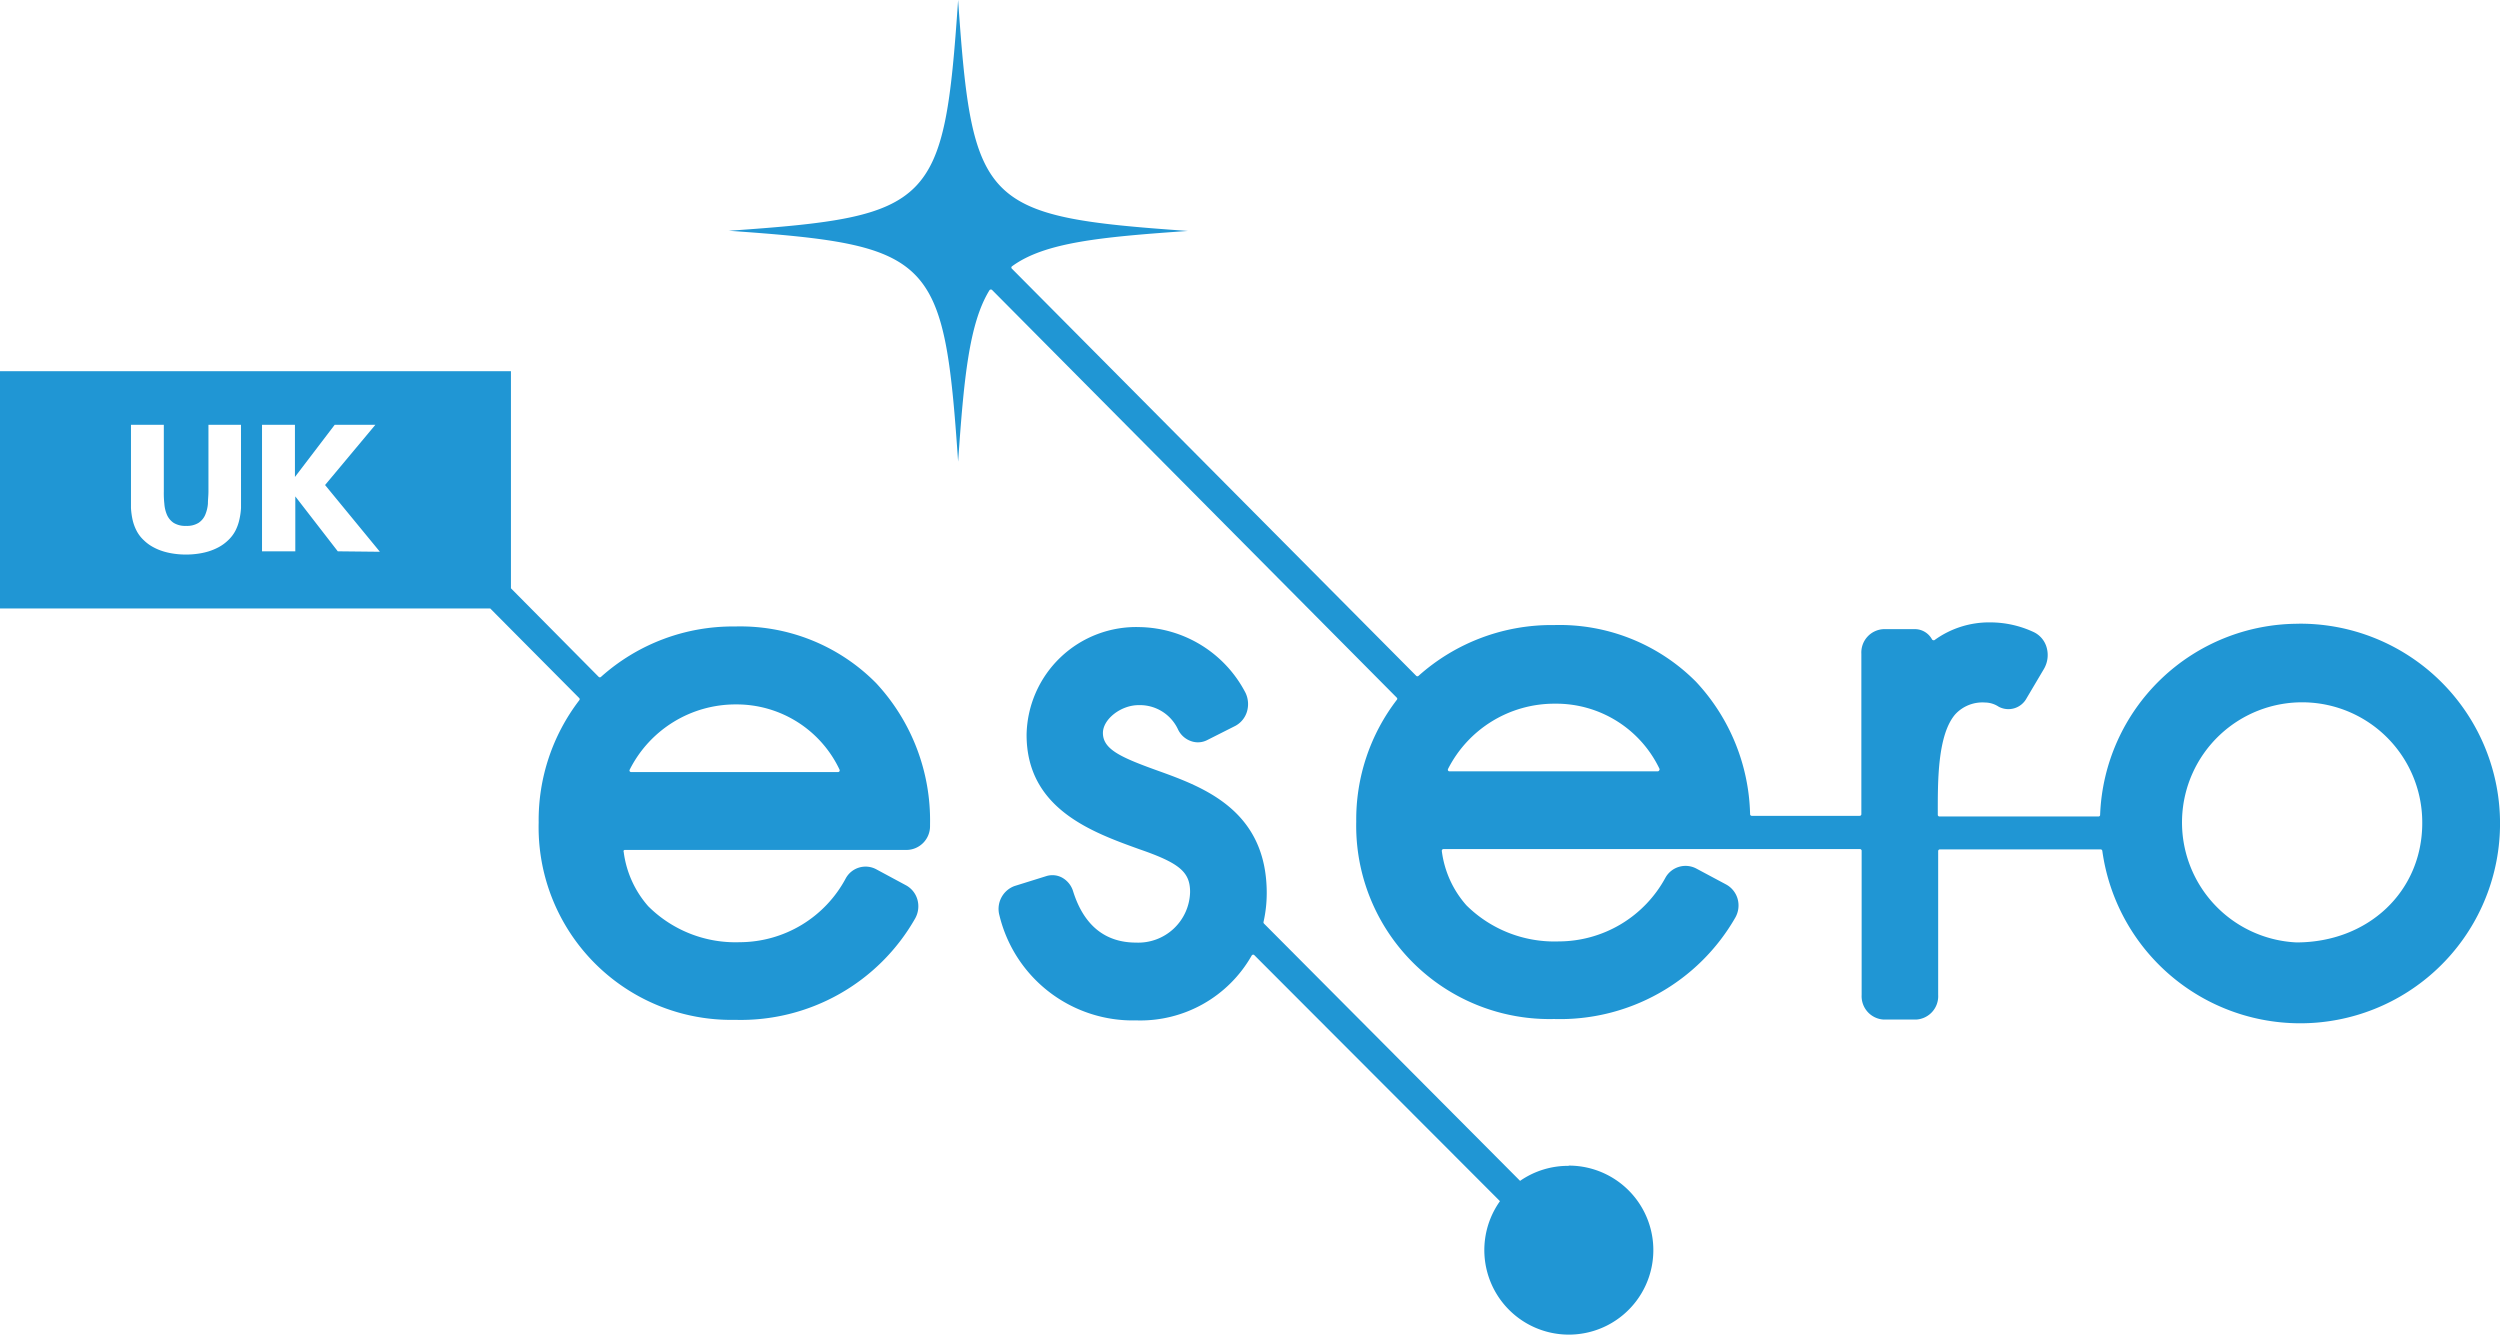
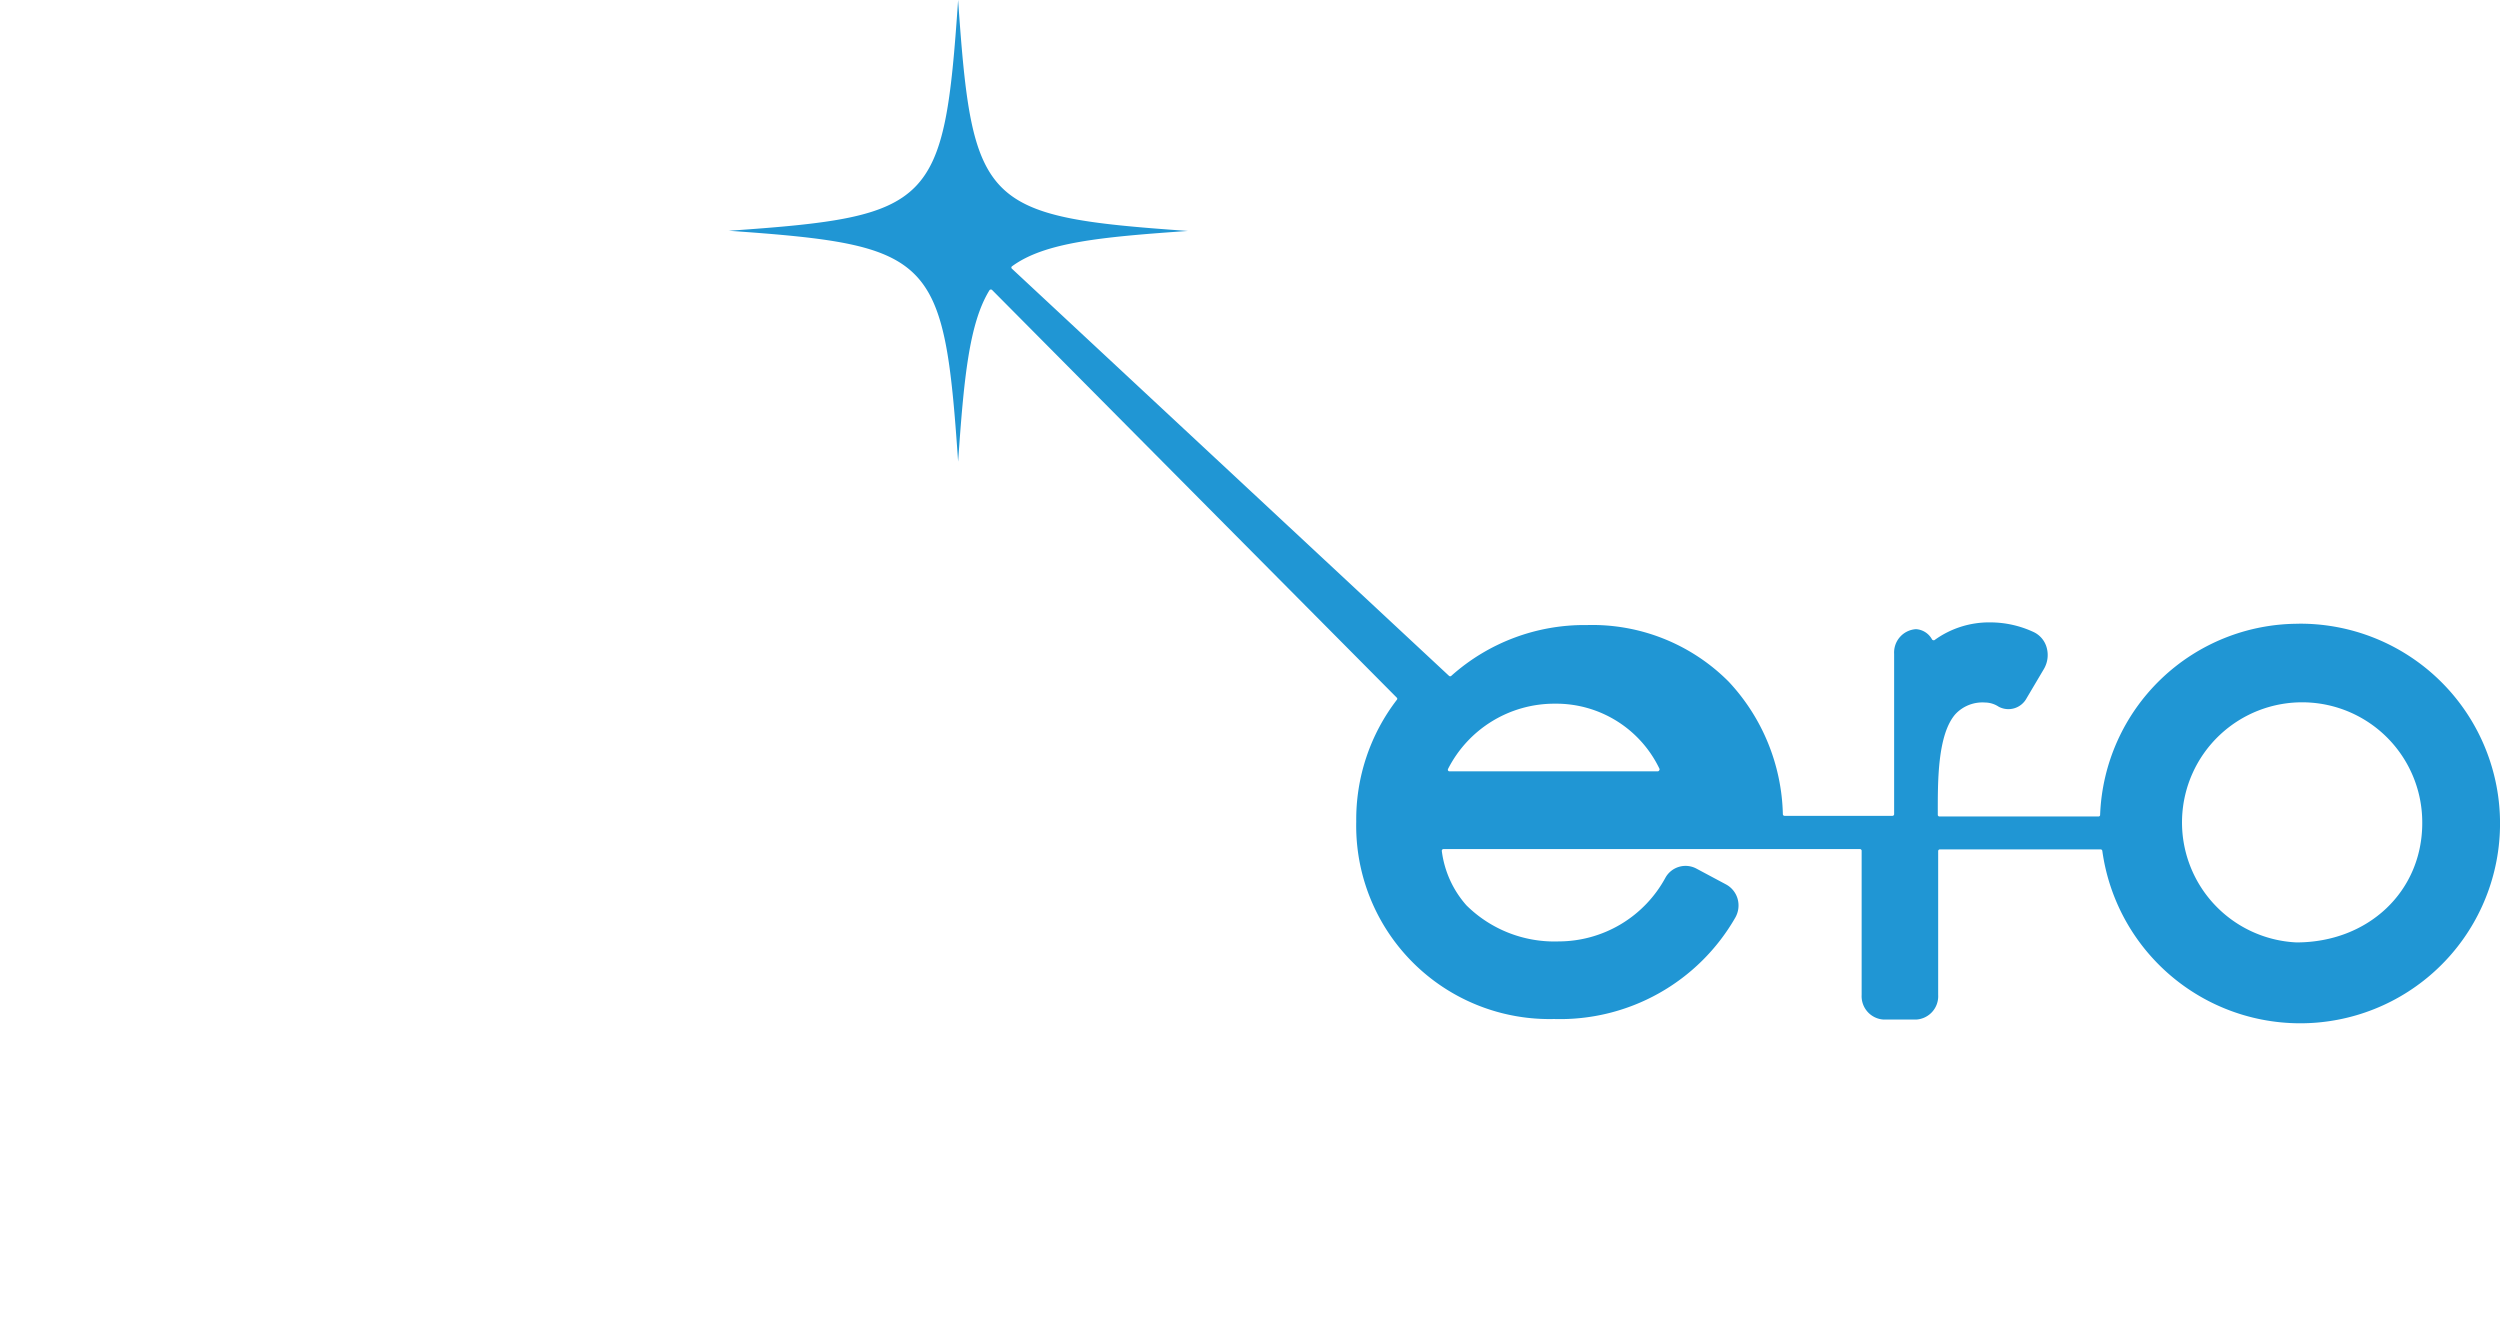
<svg xmlns="http://www.w3.org/2000/svg" id="Esero-UK-Logo" width="149.846" height="80" viewBox="0 0 149.846 80">
-   <path id="Path_210" data-name="Path 210" d="M44.064,64.489a11.846,11.846,0,0,0-8.04,3.02.1.1,0,0,1-.14,0L30.625,62.2V49.19H0V63.41H29.384l5.336,5.372a.1.1,0,0,1,0,.131,11.809,11.809,0,0,0-2.433,7.322A11.543,11.543,0,0,0,44.055,88.067a12.027,12.027,0,0,0,10.8-6.081,1.485,1.485,0,0,0,.135-1.12,1.408,1.408,0,0,0-.7-.871l-1.761-.948a1.354,1.354,0,0,0-1.837.542,7.223,7.223,0,0,1-6.352,3.824,7.4,7.4,0,0,1-5.489-2.158A6.1,6.1,0,0,1,37.383,78a.09.09,0,0,1,0-.081.086.086,0,0,1,.072-.036h16.9a1.422,1.422,0,0,0,1.39-1.422v-.113a12.08,12.08,0,0,0-3.232-8.464A11.431,11.431,0,0,0,44.064,64.489ZM14.446,56.666v.722a4.063,4.063,0,0,1-.1.7,2.741,2.741,0,0,1-.235.659,2.162,2.162,0,0,1-.451.587,2.569,2.569,0,0,1-.537.393,3.431,3.431,0,0,1-.623.262,4.144,4.144,0,0,1-.673.144,5.083,5.083,0,0,1-.682.045,4.968,4.968,0,0,1-.677-.045,4.143,4.143,0,0,1-.673-.144,3.182,3.182,0,0,1-.623-.262,2.455,2.455,0,0,1-.537-.393,2.072,2.072,0,0,1-.451-.587,2.754,2.754,0,0,1-.239-.659,4.555,4.555,0,0,1-.095-.7V52.4H9.819v4a5.733,5.733,0,0,0,.032.736,2.045,2.045,0,0,0,.158.664,1.12,1.12,0,0,0,.4.479,1.327,1.327,0,0,0,.745.181,1.318,1.318,0,0,0,.745-.181,1.088,1.088,0,0,0,.4-.479,2.167,2.167,0,0,0,.163-.664c0-.244.032-.492.032-.736v-4h1.95Zm5.8,3.318L17.7,56.693h0v3.291H15.705V52.4h1.973v3.128h0L20.062,52.4H22.5l-3.016,3.611,3.286,4ZM50.316,73.17a.1.1,0,0,1-.086.045h-12.4a.1.1,0,0,1-.086-.045.1.1,0,0,1,0-.1,7.1,7.1,0,0,1,6.37-3.909,6.817,6.817,0,0,1,6.207,3.909A.108.108,0,0,1,50.316,73.17Z" transform="translate(0 -26.939)" fill="#2096d4" />
-   <path id="Path_211" data-name="Path 211" d="M190.516,37.387a11.9,11.9,0,0,0-11.9,11.457.095.095,0,0,1-.1.095h-9.53a.1.1,0,0,1-.1-.1v-.113c0-1.869-.023-4.7,1.061-5.927a2.217,2.217,0,0,1,1.779-.691,1.5,1.5,0,0,1,.813.253,1.237,1.237,0,0,0,1.67-.51l1.047-1.77a1.652,1.652,0,0,0,.158-1.259,1.454,1.454,0,0,0-.767-.93,6.153,6.153,0,0,0-2.618-.587,5.566,5.566,0,0,0-3.345,1.065.108.108,0,0,1-.081,0,.1.1,0,0,1-.063-.045,1.174,1.174,0,0,0-.962-.614h-1.964a1.4,1.4,0,0,0-1.309,1.472V48.8a.1.1,0,0,1-.1.1h-6.469a.1.1,0,0,1-.1-.095,12.03,12.03,0,0,0-3.246-7.945,11.527,11.527,0,0,0-8.5-3.395,11.967,11.967,0,0,0-8.126,3.043.1.1,0,0,1-.14,0L113.385,16.1a.09.09,0,0,1-.027-.068h0a.086.086,0,0,1,.041-.072c1.946-1.427,5.282-1.752,10.541-2.117C111.656,12.983,111.015,12.333,110.166,0h0c-.844,12.333-1.49,12.983-13.746,13.832,12.256.858,12.9,1.517,13.746,13.841.339-4.912.65-8.279,1.878-10.275a.106.106,0,0,1,.158-.018l24.26,24.44a.09.09,0,0,1,0,.126,11.778,11.778,0,0,0-2.433,7.3,11.584,11.584,0,0,0,11.855,11.832A12.109,12.109,0,0,0,156.749,55a1.467,1.467,0,0,0,.14-1.12,1.422,1.422,0,0,0-.7-.871l-1.774-.948a1.381,1.381,0,0,0-1.851.542,7.291,7.291,0,0,1-6.4,3.824,7.489,7.489,0,0,1-5.53-2.162,6.053,6.053,0,0,1-1.476-3.255.108.108,0,0,1,.023-.081.1.1,0,0,1,.077-.036h24.964a.1.1,0,0,1,.1.1v8.645a1.4,1.4,0,0,0,1.309,1.472H167.6a1.4,1.4,0,0,0,1.309-1.472V51.012a.1.1,0,0,1,.1-.1h9.638a.1.1,0,0,1,.1.086,11.976,11.976,0,1,0,11.791-13.615Zm-38.335,8.8a.09.09,0,0,1-.081.045H139.622a.1.1,0,0,1-.09-.045.108.108,0,0,1,0-.1,7.146,7.146,0,0,1,6.406-3.909,6.862,6.862,0,0,1,6.27,3.909A.113.113,0,0,1,152.181,46.186Zm38.2,10.3a7.2,7.2,0,1,1,7.543-7.16C197.924,53.44,194.683,56.487,190.381,56.487Z" transform="translate(-52.738)" fill="#2096d4" />
-   <path id="Path_212" data-name="Path 212" d="M166.559,115.371a5.042,5.042,0,0,0-2.907.9L148.3,100.848a.108.108,0,0,1-.027-.09,7.852,7.852,0,0,0,.194-1.733c0-4.966-3.783-6.352-6.546-7.345-2.226-.8-3.273-1.282-3.273-2.257,0-.826,1.079-1.666,2.135-1.666a2.519,2.519,0,0,1,2.37,1.463,1.354,1.354,0,0,0,.795.7,1.214,1.214,0,0,0,.939-.063l1.7-.858a1.44,1.44,0,0,0,.691-.84,1.576,1.576,0,0,0-.077-1.129,7.291,7.291,0,0,0-6.32-3.95,6.57,6.57,0,0,0-6.808,6.46c0,4.429,3.927,5.832,6.771,6.857,2.379.822,3.029,1.354,3.029,2.555a3.106,3.106,0,0,1-3.232,3.038c-1.864,0-3.137-1.034-3.778-3.07a1.4,1.4,0,0,0-.673-.831A1.223,1.223,0,0,0,135.27,98l-1.923.6a1.463,1.463,0,0,0-.9,1.765,8.23,8.23,0,0,0,8.2,6.288,7.674,7.674,0,0,0,6.92-3.891.126.126,0,0,1,.077-.05.1.1,0,0,1,.081.032l14.721,14.744h0a5.065,5.065,0,1,0,4.126-2.131Z" transform="translate(-72.541 -45.492)" fill="#2096d4" />
+   <path id="Path_211" data-name="Path 211" d="M190.516,37.387a11.9,11.9,0,0,0-11.9,11.457.095.095,0,0,1-.1.095h-9.53a.1.1,0,0,1-.1-.1v-.113c0-1.869-.023-4.7,1.061-5.927a2.217,2.217,0,0,1,1.779-.691,1.5,1.5,0,0,1,.813.253,1.237,1.237,0,0,0,1.67-.51l1.047-1.77a1.652,1.652,0,0,0,.158-1.259,1.454,1.454,0,0,0-.767-.93,6.153,6.153,0,0,0-2.618-.587,5.566,5.566,0,0,0-3.345,1.065.108.108,0,0,1-.081,0,.1.1,0,0,1-.063-.045,1.174,1.174,0,0,0-.962-.614a1.4,1.4,0,0,0-1.309,1.472V48.8a.1.1,0,0,1-.1.1h-6.469a.1.1,0,0,1-.1-.095,12.03,12.03,0,0,0-3.246-7.945,11.527,11.527,0,0,0-8.5-3.395,11.967,11.967,0,0,0-8.126,3.043.1.1,0,0,1-.14,0L113.385,16.1a.09.09,0,0,1-.027-.068h0a.086.086,0,0,1,.041-.072c1.946-1.427,5.282-1.752,10.541-2.117C111.656,12.983,111.015,12.333,110.166,0h0c-.844,12.333-1.49,12.983-13.746,13.832,12.256.858,12.9,1.517,13.746,13.841.339-4.912.65-8.279,1.878-10.275a.106.106,0,0,1,.158-.018l24.26,24.44a.09.09,0,0,1,0,.126,11.778,11.778,0,0,0-2.433,7.3,11.584,11.584,0,0,0,11.855,11.832A12.109,12.109,0,0,0,156.749,55a1.467,1.467,0,0,0,.14-1.12,1.422,1.422,0,0,0-.7-.871l-1.774-.948a1.381,1.381,0,0,0-1.851.542,7.291,7.291,0,0,1-6.4,3.824,7.489,7.489,0,0,1-5.53-2.162,6.053,6.053,0,0,1-1.476-3.255.108.108,0,0,1,.023-.081.1.1,0,0,1,.077-.036h24.964a.1.1,0,0,1,.1.1v8.645a1.4,1.4,0,0,0,1.309,1.472H167.6a1.4,1.4,0,0,0,1.309-1.472V51.012a.1.1,0,0,1,.1-.1h9.638a.1.1,0,0,1,.1.086,11.976,11.976,0,1,0,11.791-13.615Zm-38.335,8.8a.09.09,0,0,1-.081.045H139.622a.1.1,0,0,1-.09-.045.108.108,0,0,1,0-.1,7.146,7.146,0,0,1,6.406-3.909,6.862,6.862,0,0,1,6.27,3.909A.113.113,0,0,1,152.181,46.186Zm38.2,10.3a7.2,7.2,0,1,1,7.543-7.16C197.924,53.44,194.683,56.487,190.381,56.487Z" transform="translate(-52.738)" fill="#2096d4" />
</svg>